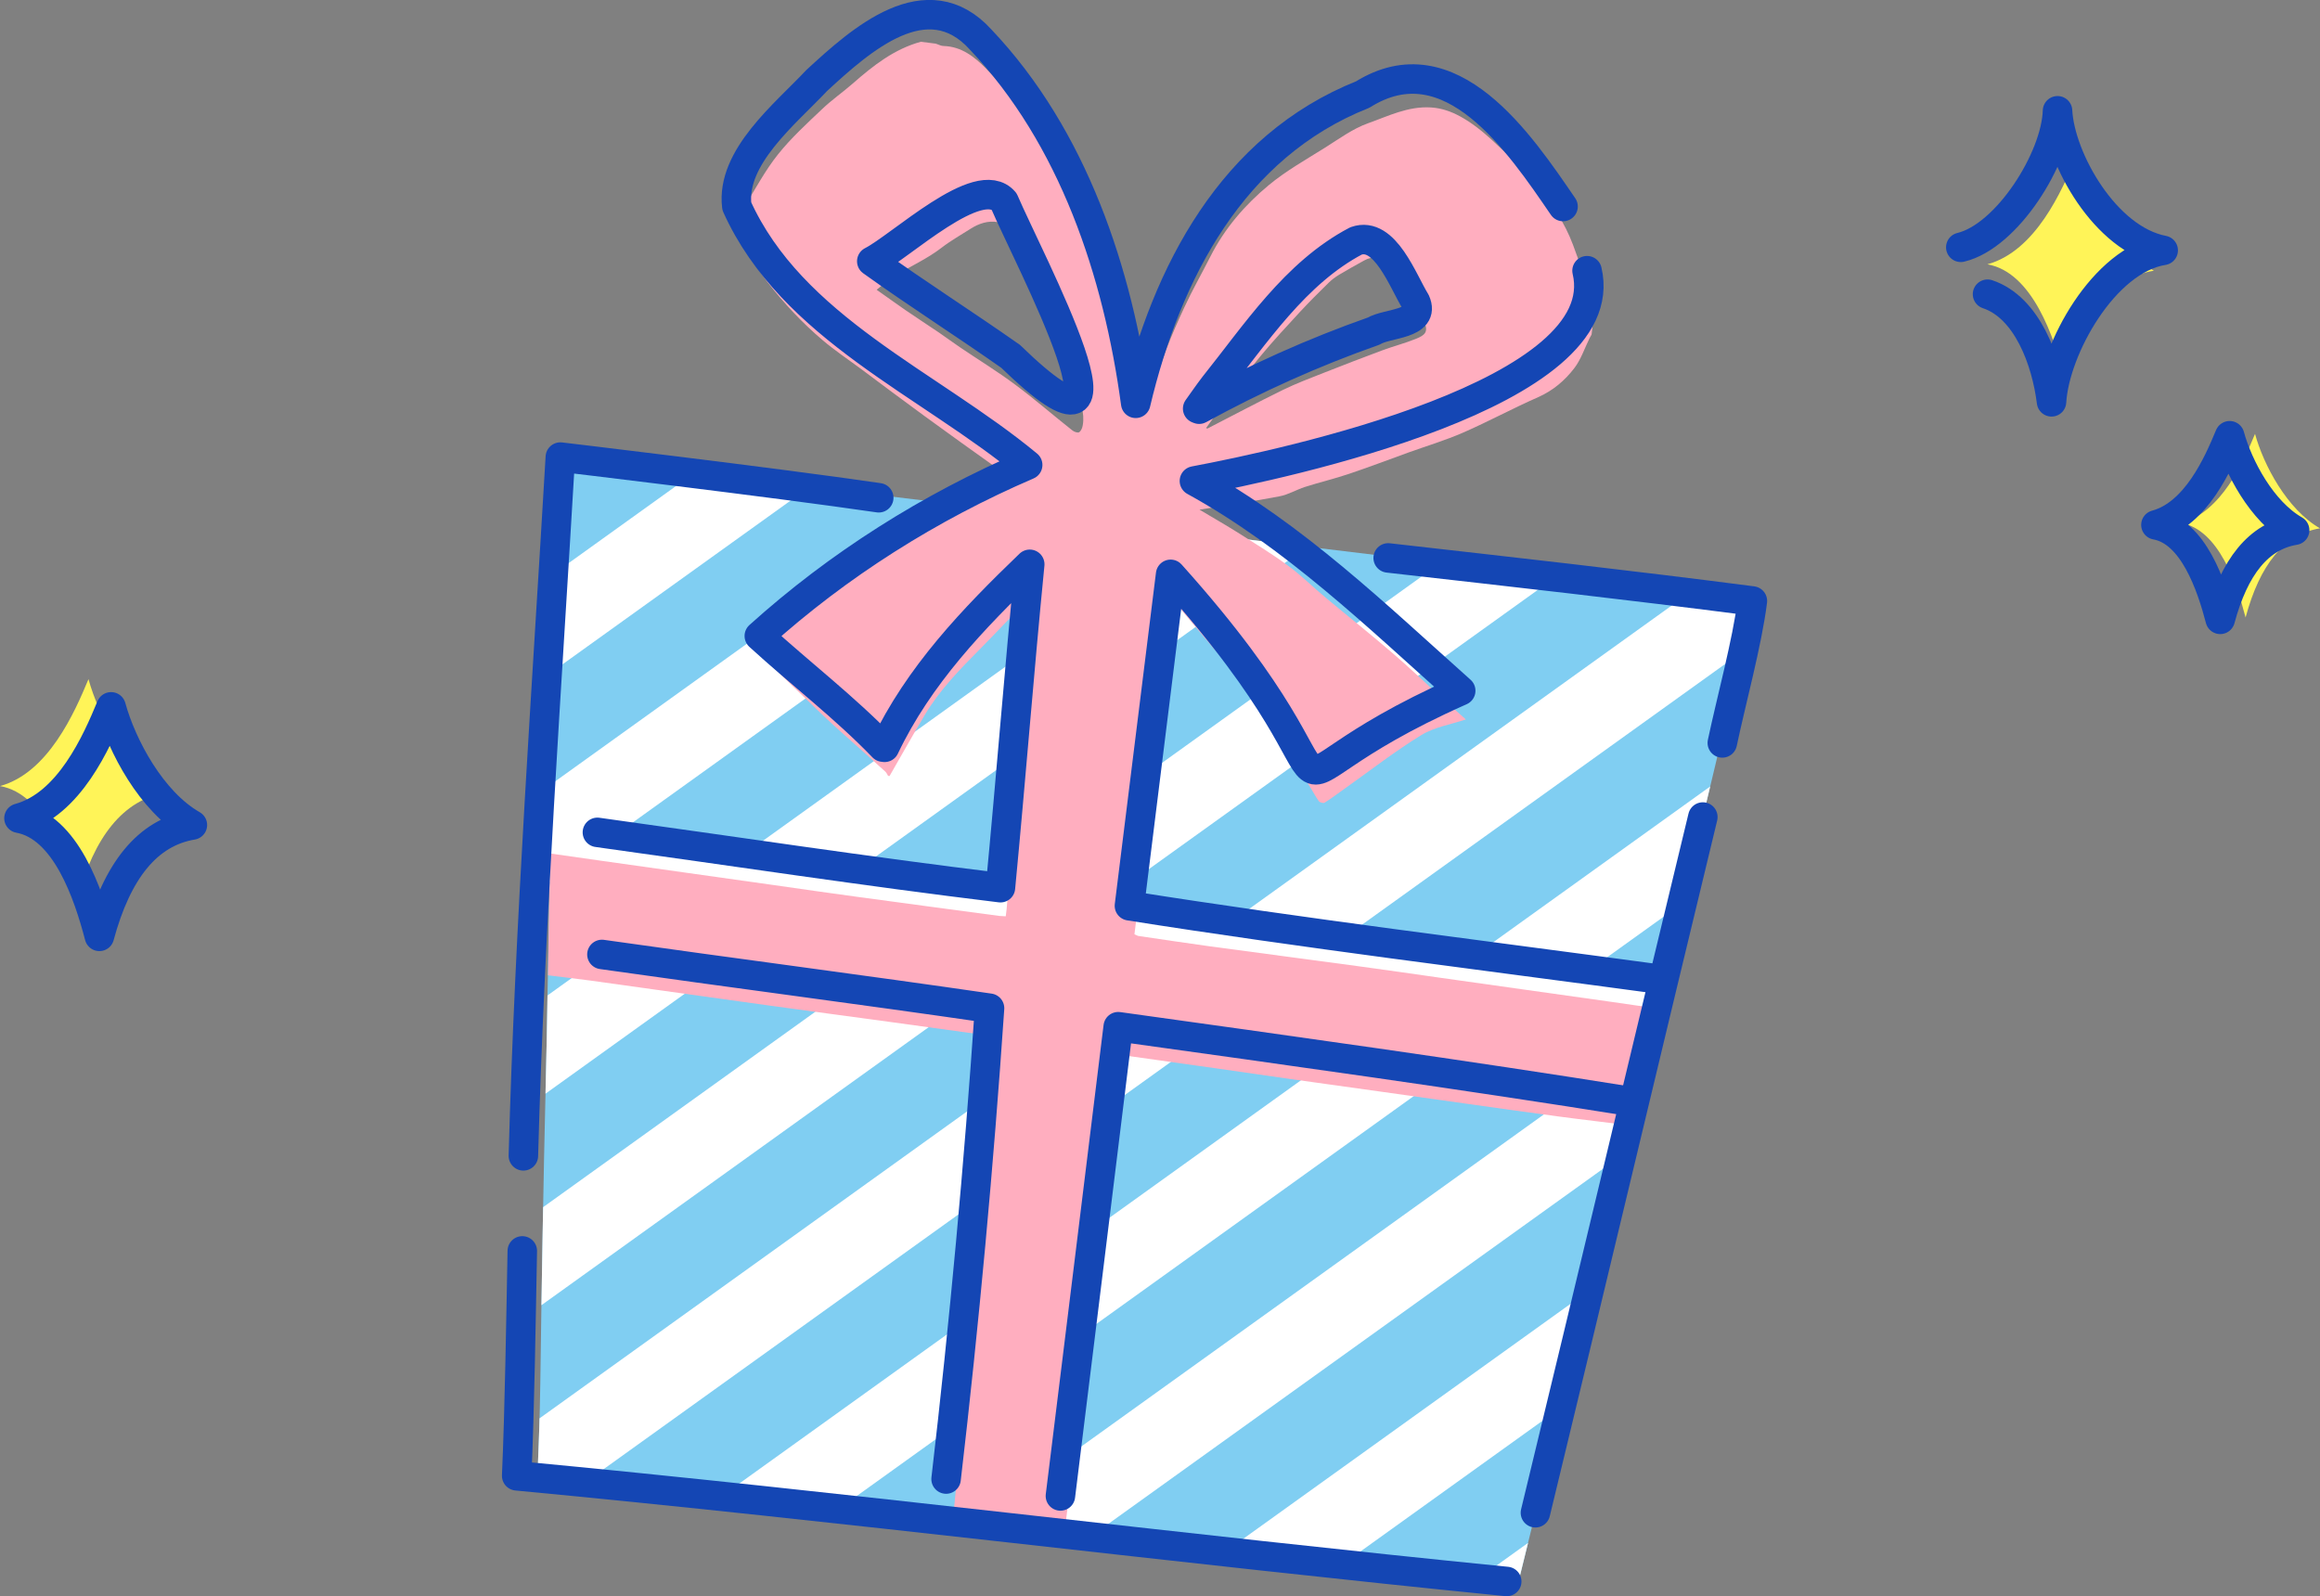
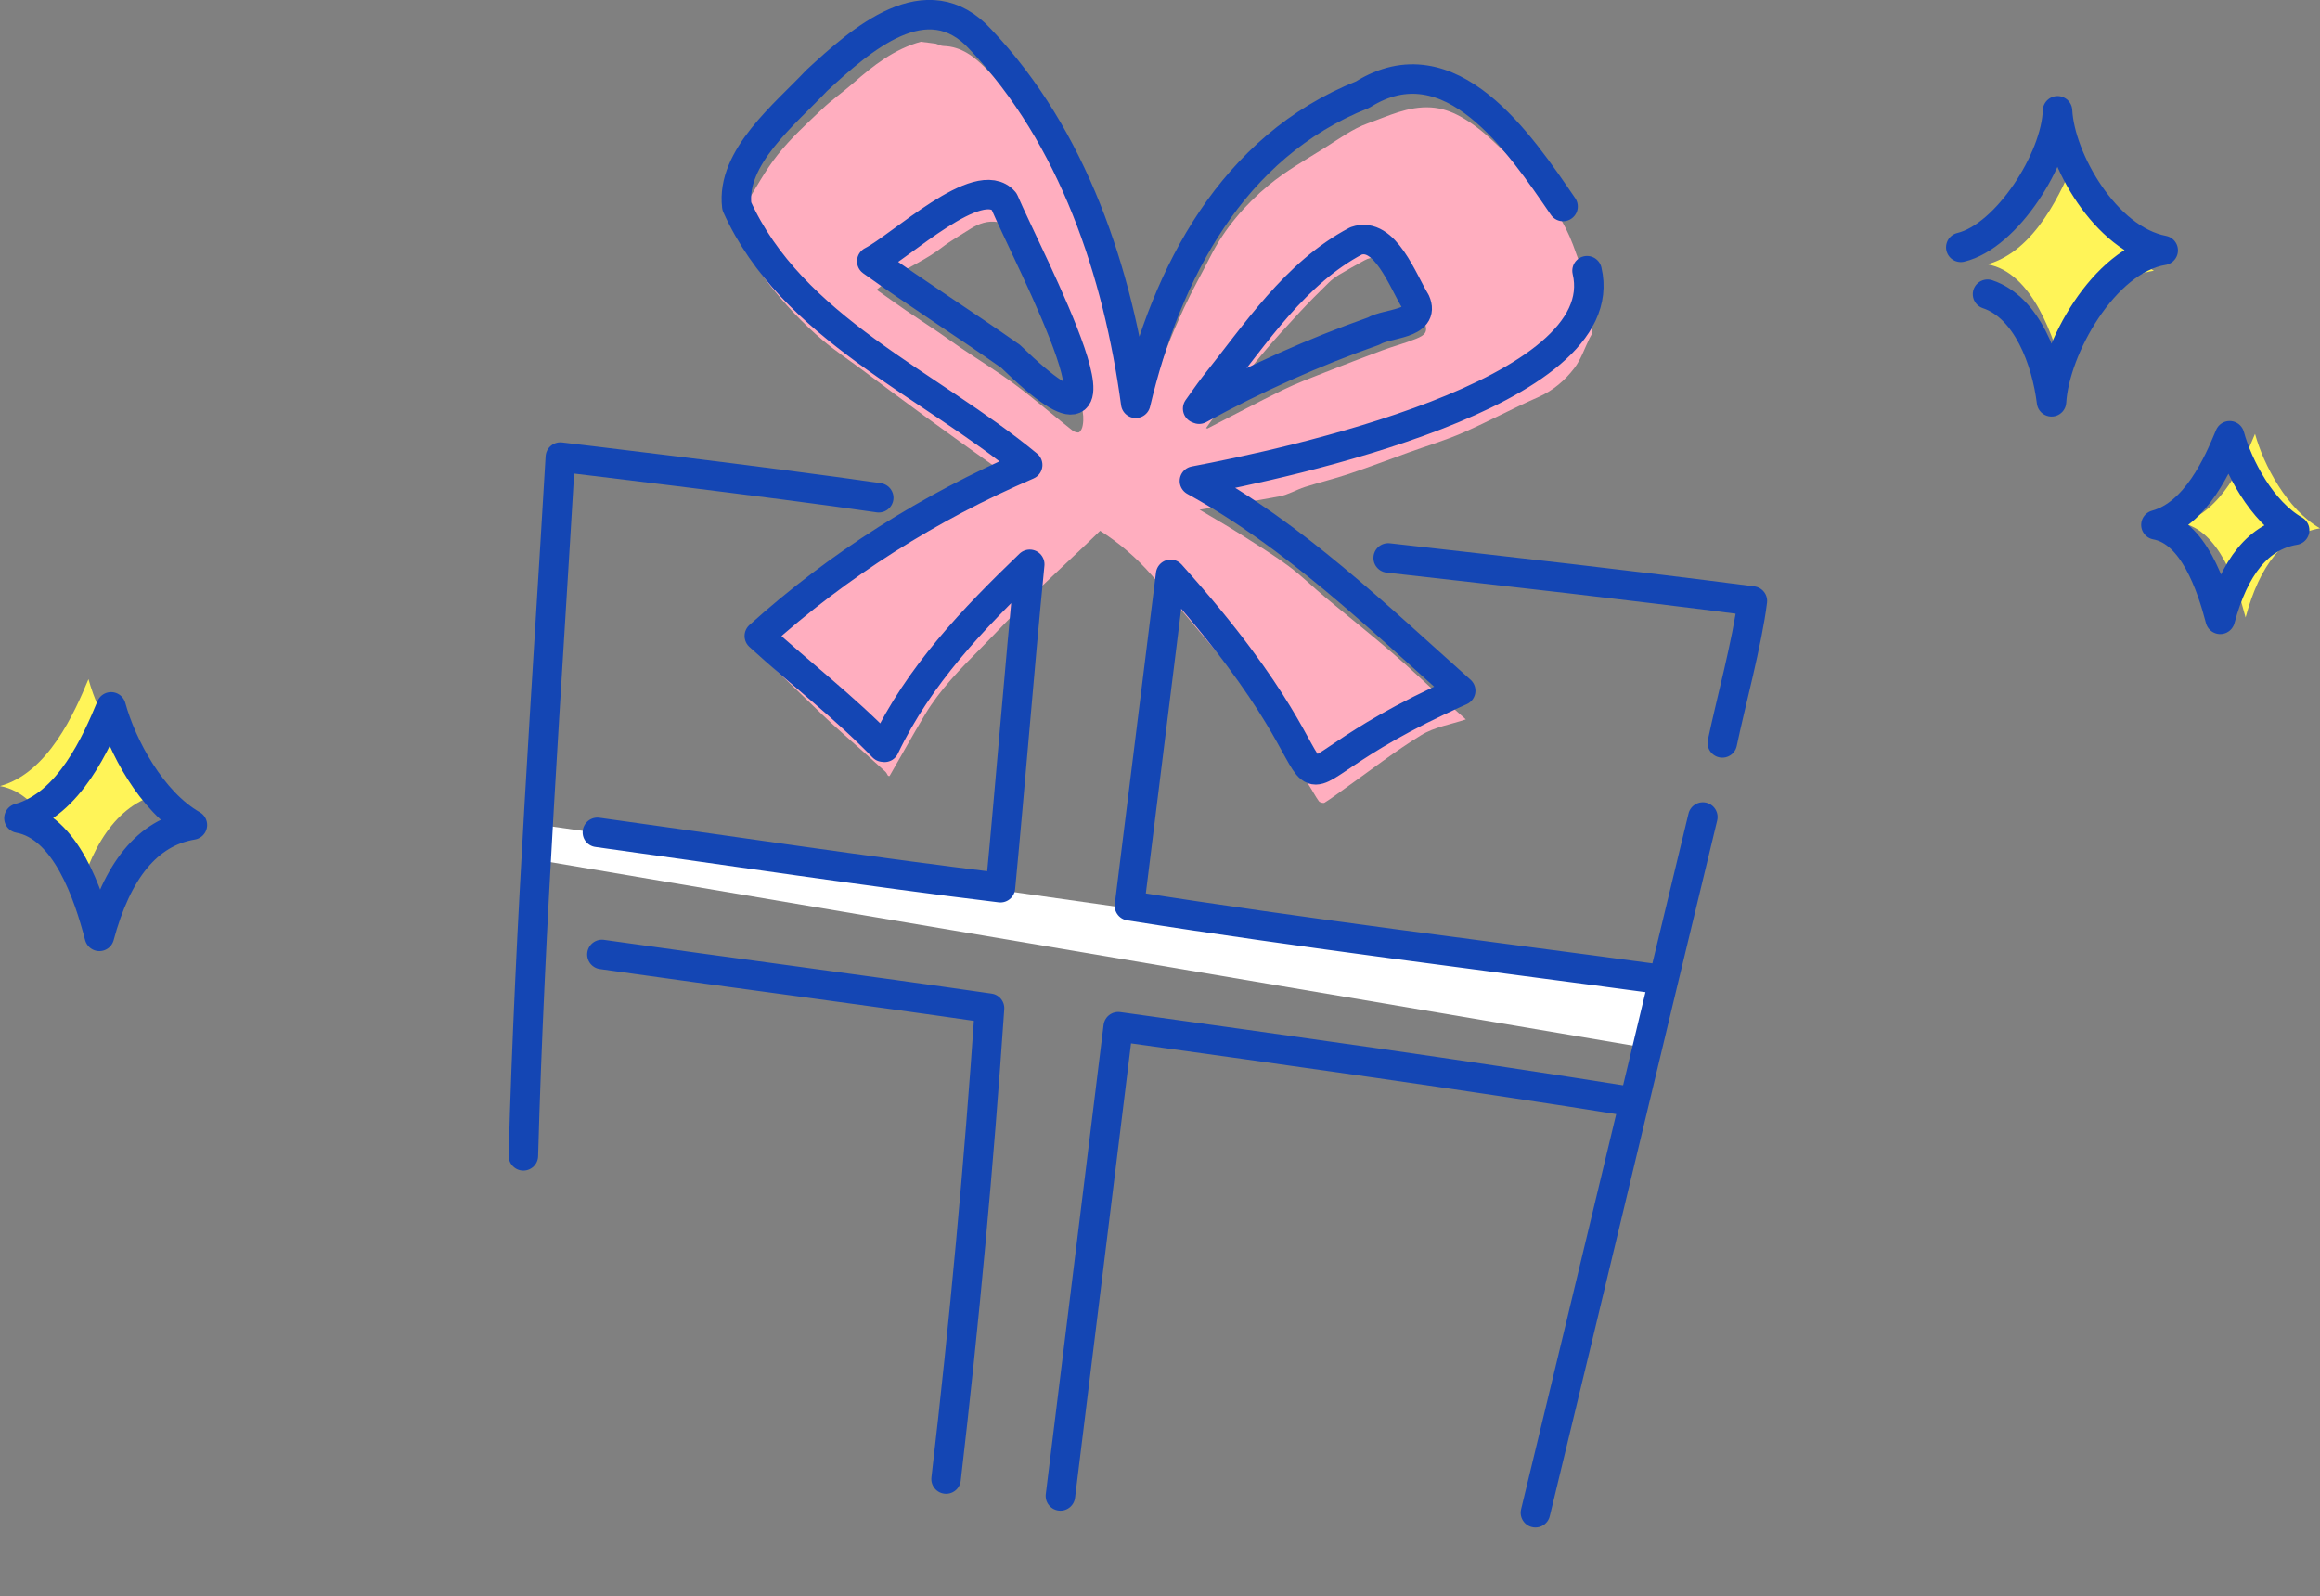
<svg xmlns="http://www.w3.org/2000/svg" id="b" viewBox="0 0 236 162.39">
  <rect x="0" y="0" width="236" height="162.39" fill="#808080" stroke="none" />
  <defs>
    <style>.e,.f,.g{fill:none;}.f{stroke:#1446b4;stroke-linecap:round;stroke-linejoin:round;stroke-width:3px;}.g{stroke:#fff;stroke-miterlimit:10;stroke-width:8px;}.h{fill:#fff;}.i{fill:#fff458;}.j{fill:#ffaebf;}.k{clip-path:url(#d);}.l{fill:#80cef2;}</style>
    <clipPath id="d">
-       <path class="e" d="M55.23,150.55c.41-.02.82-.1,1.22-.05,4.83.52,9.66,1.07,14.49,1.6,5.72.62,11.45,1.23,17.17,1.85,5.58.6,11.17,1.2,16.75,1.79,5.72.61,11.45,1.23,17.17,1.85,5.68.61,11.35,1.23,17.03,1.83,4.74.5,9.48.99,14.22,1.48.37.04.74.03,1.18.04.59-2.38,1.16-4.71,1.73-7.03,1.35-5.58,2.71-11.15,4.05-16.73.89-3.71,1.75-7.42,2.64-11.12,1.28-5.3,2.58-10.6,3.86-15.9.89-3.7,1.74-7.42,2.63-11.12,1.27-5.3,2.57-10.6,3.85-15.91.83-3.43,1.64-6.86,2.46-10.29.77-3.2,1.56-6.4,2.31-9.6.15-.63.17-1.28.27-2.08-.55-.07-1.05-.13-1.55-.19-5.02-.62-10.03-1.26-15.05-1.87-14.44-1.76-28.88-3.51-43.32-5.25-14.39-1.74-28.79-3.47-43.18-5.2-6.05-.73-12.1-1.43-18.15-2.14-.09.75-.19,1.5-.28,2.25.04.32.11.63.1.95-.05,1.55-.14,3.1-.19,4.66-.11,3.9-.2,7.8-.28,11.7-.1,5.07-.18,10.15-.28,15.22-.06,3.2-.15,6.39-.21,9.59-.09,4.89-.15,9.77-.25,14.66-.08,4.14-.2,8.27-.28,12.41-.1,5.07-.19,10.15-.27,15.22-.06,3.38-.08,6.77-.16,10.15-.05,2.39-.16,4.79-.25,7.18l.56.07Z" />
-     </clipPath>
+       </clipPath>
  </defs>
  <g id="c">
-     <path class="l" d="M55.23,150.55c.41-.02.82-.1,1.22-.05,4.83.52,9.66,1.07,14.49,1.6,5.72.62,11.45,1.23,17.17,1.85,5.58.6,11.17,1.2,16.75,1.79,5.72.61,11.45,1.23,17.17,1.85,5.68.61,11.35,1.23,17.03,1.83,4.74.5,9.48.99,14.22,1.48.37.04.74.03,1.18.04.59-2.38,1.16-4.71,1.73-7.03,1.35-5.58,2.71-11.15,4.05-16.73.89-3.71,1.75-7.42,2.64-11.12,1.28-5.3,2.58-10.6,3.86-15.9.89-3.7,1.74-7.42,2.63-11.12,1.27-5.3,2.57-10.6,3.85-15.91.83-3.43,1.64-6.86,2.46-10.29.77-3.2,1.56-6.4,2.31-9.6.15-.63.17-1.28.27-2.08-.55-.07-1.05-.13-1.55-.19-5.02-.62-10.03-1.26-15.05-1.87-14.44-1.76-28.88-3.51-43.32-5.25-14.39-1.74-28.79-3.47-43.18-5.2-6.05-.73-12.1-1.43-18.15-2.14-.09.75-.19,1.5-.28,2.25.04.32.11.63.1.95-.05,1.55-.14,3.1-.19,4.66-.11,3.9-.2,7.8-.28,11.7-.1,5.07-.18,10.15-.28,15.22-.06,3.2-.15,6.39-.21,9.59-.09,4.89-.15,9.77-.25,14.66-.08,4.14-.2,8.27-.28,12.41-.1,5.07-.19,10.15-.27,15.22-.06,3.38-.08,6.77-.16,10.15-.05,2.39-.16,4.79-.25,7.18l.56.07Z" />
+     <path class="l" d="M55.23,150.55l.56.07Z" />
    <g class="k">
      <line class="g" x1="-137.07" y1="159.73" x2="104.27" y2="-13.55" />
      <line class="g" x1="-113.02" y1="163.67" x2="128.32" y2="-9.6" />
      <line class="g" x1="-88.97" y1="167.62" x2="152.38" y2="-5.66" />
      <line class="g" x1="-64.91" y1="171.57" x2="176.43" y2="-1.71" />
      <line class="g" x1="-40.86" y1="175.52" x2="200.48" y2="2.24" />
      <line class="g" x1="-16.81" y1="179.47" x2="224.54" y2="6.19" />
-       <line class="g" x1="7.25" y1="183.42" x2="248.59" y2="10.14" />
      <line class="g" x1="31.3" y1="187.37" x2="272.64" y2="14.09" />
      <line class="g" x1="55.35" y1="191.31" x2="296.7" y2="18.04" />
      <line class="g" x1="79.41" y1="195.26" x2="320.75" y2="21.98" />
      <line class="g" x1="103.46" y1="199.21" x2="344.8" y2="25.93" />
      <line class="g" x1="127.51" y1="203.16" x2="368.86" y2="29.88" />
    </g>
    <polygon class="h" points="168.43 106.77 53.28 87.25 53.85 83.76 170.12 100.27 168.43 106.77" />
-     <path class="j" d="M165.69,114.47c.35-1.44.7-2.88,1.05-4.32.61-2.52,1.2-5.04,1.79-7.56-1.57-.23-3.14-.45-4.71-.68-2.89-.41-5.77-.81-8.66-1.22-2.89-.41-5.77-.81-8.66-1.22-2.82-.4-5.63-.81-8.45-1.19-5.03-.68-10.06-1.34-15.08-2.02-2.39-.33-4.77-.69-7.16-1.04-.09-.01-.17-.07-.41-.17,1.69-13.65,3.39-27.31,5.09-40.96-.72-.09-1.43-.17-2.15-.26-4.09-.49-8.18-.98-12.27-1.48,0,.02,0,.04,0,.06-.2,1.97-.39,3.94-.59,5.91-.19,1.9-.39,3.8-.56,5.7-.25,2.68-.47,5.36-.71,8.04-.25,2.82-.51,5.64-.76,8.47-.13,1.4-.25,2.8-.38,4.2-.23,2.58-.45,5.17-.67,7.75-.02.23-.06.47-.09.74-.26-.02-.47-.02-.67-.04-4.83-.65-9.67-1.29-14.5-1.95-2.82-.38-5.63-.79-8.44-1.19-2.93-.41-5.87-.82-8.8-1.24-2.86-.4-5.72-.8-8.58-1.21-1.78-.25-3.56-.51-5.34-.76-.03,1.34-.06,2.69-.09,4.03-.05,2.79-.09,5.57-.14,8.36,1.45.18,2.89.35,4.33.54,2.98.41,5.96.83,8.95,1.25,2.98.42,5.96.84,8.95,1.25,4.12.57,8.25,1.12,12.37,1.68,3.53.48,7.06.97,10.59,1.46.07,0,.14.04.26.07.02.31.08.63.06.95-.1,1.31-.22,2.61-.33,3.92-.25,2.8-.5,5.6-.75,8.4-.12,1.35-.24,2.7-.36,4.06-.25,2.8-.5,5.6-.75,8.4-.12,1.35-.24,2.7-.36,4.06-.25,2.78-.5,5.55-.74,8.33-.12,1.33-.23,2.66-.35,3.99-.23,2.44-.47,4.87-.71,7.31,2.66.29,5.33.57,7.99.86,1.12.12,2.24.24,3.36.36,2.02-16.25,4.03-32.48,6.05-48.74.25.03.51.06.76.1,2.89.41,5.77.81,8.66,1.22,2.53.36,5.06.73,7.59,1.09,3.1.44,6.2.87,9.3,1.3,2.84.4,5.68.8,8.52,1.2,3.15.44,6.29.89,9.45,1.31,2.38.32,4.76.58,7.13.9Z" />
    <path class="j" d="M93.68,4.25c.5.06,1,.12,1.5.19.27.08.54.24.81.24,1.81.05,3.13,1.1,4.29,2.27,1.78,1.8,3.35,3.78,4.84,5.86,1.26,1.76,2.31,3.61,3.2,5.53,1.49,3.22,2.77,6.53,4.07,9.83.73,1.86,1.51,3.73,1.95,5.67.63,2.8,2.62,7.3,2.95,5.96.73-2.96,1.89-5.75,3.17-8.5.81-1.76,1.78-3.45,2.66-5.19,1.45-2.87,3.52-5.27,5.96-7.29,1.75-1.45,3.77-2.58,5.71-3.8,1.42-.89,2.82-1.93,4.37-2.48,2.06-.73,4.06-1.75,6.4-1.61,1.12.07,2.09.43,2.97.91,1.16.63,2.24,1.49,3.22,2.39,1.6,1.48,3.19,2.99,4.59,4.65,1.51,1.8,2.83,3.78,3.67,6.02.69,1.84,1.34,3.68,1.96,5.54.16.47.13,1,.19,1.5-.09.7-.17,1.4-.26,2.1-.07.12-.14.24-.2.36-.51,1.03-.87,2.16-1.56,3.06-.96,1.25-2.15,2.27-3.66,2.94-2.57,1.13-5.04,2.47-7.62,3.6-1.83.8-3.75,1.37-5.63,2.05-2.01.73-4.02,1.49-6.04,2.17-1.46.49-2.97.85-4.45,1.32-.87.28-1.68.78-2.57.95-2.65.51-5.33.9-8.15,1.36,1.46.87,2.78,1.63,4.07,2.44,1.68,1.07,3.39,2.11,4.99,3.3,1.33.98,2.5,2.16,3.77,3.21,2.25,1.88,4.55,3.7,6.77,5.61,1.74,1.49,3.4,3.08,5.09,4.63.84.76,1.69,1.52,2.4,2.15-1.51.51-3.19.77-4.54,1.6-2.68,1.64-5.17,3.59-7.74,5.41-.69.49-1.37,1.01-2.09,1.46-.12.08-.48-.02-.58-.15-.36-.5-.64-1.06-.98-1.58-1.05-1.66-2.11-3.31-3.17-4.96-1.07-1.67-2.07-3.4-3.26-4.99-1.36-1.82-2.88-3.53-4.35-5.27-1.74-2.07-3.46-4.14-5.23-6.18-1.56-1.8-3.37-3.33-5.26-4.53-.64.62-1.24,1.21-1.85,1.78-1.76,1.67-3.55,3.32-5.28,5.03-1.72,1.7-3.37,3.48-5.07,5.2-2.05,2.07-4.1,4.16-5.61,6.68-1.24,2.07-2.41,4.18-3.61,6.26-.05,0-.1-.01-.15-.02-.09-.15-.16-.32-.28-.43-1.48-1.34-2.96-2.68-4.46-4-2.61-2.3-6.03-5.86-8.64-8.15,3.75-4.02,8.67-7.02,13.09-10.15,4.43-3.14,13.88-7.43,13.69-7.56-1.06-.72-1.35-.32-2.39-1.06-2.47-1.76-4.93-3.52-7.38-5.31-2.17-1.58-4.32-3.2-6.48-4.81-1.27-.94-2.59-1.82-3.79-2.84-2.08-1.76-3.93-3.74-5.61-5.9-1.15-1.48-1.96-3.1-2.61-4.82-.18-.49-.23-1.03-.34-1.54.02-.15.04-.3.06-.45.19-.33.38-.66.58-.99,1.1-1.75,2.07-3.6,3.36-5.21,1.33-1.67,2.93-3.13,4.49-4.61.98-.94,2.11-1.72,3.14-2.62,2.07-1.82,4.21-3.5,6.93-4.24ZM89.19,29.49c1.11.78,2.01,1.43,2.92,2.06,1.14.78,2.29,1.53,3.43,2.3.73.5,1.44,1.03,2.17,1.52,1.86,1.26,3.78,2.43,5.57,3.77,1.99,1.48,3.87,3.12,5.82,4.66.18.14.54.26.68.17.19-.13.32-.44.36-.7.23-1.25-.26-2.38-.62-3.53-1.78-5.66-4.17-11.08-6.87-16.35-.19-.37-.73-.71-1.16-.79-.97-.18-1.91.14-2.72.65-1,.64-2.04,1.22-3,1.96-1.46,1.13-3.2,1.9-4.79,2.87-.61.37-1.14.88-1.79,1.39ZM122.67,43.54s.1.04.15.06c2.56-1.31,5.1-2.67,7.68-3.93,1.37-.67,2.81-1.21,4.23-1.77,1.95-.77,3.9-1.52,5.86-2.25,1.13-.42,2.3-.72,3.42-1.17.98-.39,1.34-.73.82-1.83-.41-.87-.79-1.76-1.32-2.55-.73-1.08-1.61-2.05-2.38-3.1-.68-.93-1.57-.94-2.34-.51-.88.48-1.75.97-2.6,1.48-.37.23-.73.49-1.04.8-.99.97-1.97,1.95-2.91,2.96-1.35,1.47-2.72,2.93-3.99,4.47-1.37,1.65-2.64,3.38-3.93,5.09-.56.74-1.09,1.51-1.64,2.27Z" />
    <path class="f" d="M175.2,75.58c.88-4.19,2.53-10.2,3.06-14.44-12.9-1.67-24.18-2.92-37.05-4.38" />
    <path class="f" d="M156.19,153.9c5.72-23.58,11.32-47.19,17.03-70.78" />
-     <path class="f" d="M53.13,127.26c-.13,6.8-.27,16.15-.57,22.88,32.86,3.1,67.83,7.48,100.71,10.75" />
    <path class="f" d="M89.39,50.64c-10.89-1.59-32.39-4.14-32.39-4.14-1.33,22.76-3.13,47.8-3.76,71.09" />
    <path class="f" d="M61.23,97.1c13.15,1.87,26.29,3.56,39.43,5.47-1.08,15.89-2.57,32.05-4.42,47.9M159,21.01c-4.4-6.43-11.45-16.98-20.38-11.39-13.27,5.28-19.94,18.11-23.09,31.41-1.8-13.32-6.36-27.08-15.77-37-5.46-6.02-12.2.03-16.67,4.15-3.23,3.44-8.74,7.81-8.14,12.8,5.58,12.39,19.58,18.03,29.59,26.32-9.96,4.28-19.26,10.15-27.3,17.4,4.15,3.8,8.71,7.28,12.59,11.31.05,0,.1.01.15.02,3.48-7.31,9-13.07,14.77-18.62-1.08,10.96-1.93,21.93-2.98,32.9-13.69-1.66-27.33-3.74-41-5.63M168.55,99.58c-17.8-2.41-35.97-4.63-53.66-7.43,1.39-11.23,2.79-22.48,4.19-33.72,23.15,25.78,4.9,22.77,29.51,11.84-8.58-7.65-16.92-15.75-27.09-21.34,9.28-1.75,42.9-8.88,39.94-21.39M107.87,152.19c2.02-16.25,3.87-31.48,5.88-47.74,17.16,2.39,35.18,4.89,52.34,7.64M123.46,39.31c4.28-5.34,8.29-11.54,14.48-14.8,2.94-1.04,4.77,4.1,6.05,6.17,1.05,2.35-2.9,2.17-4.24,3-6.14,2.16-12.06,4.82-17.77,7.95-.05-.02-.1-.04-.15-.06.55-.76,1.07-1.53,1.64-2.27ZM102.77,36.23c-4.72-3.32-9.36-6.26-14.09-9.65,2.92-1.48,10.91-9.09,13.46-6.09,2.34,5.53,15.44,30.12.64,15.74Z" />
    <path class="i" d="M202.16,26.89c4.9-1.34,7.59-7.48,9-10.88,1.05,3.8,3.93,9.24,7.94,11.53-4.42.74-7.36,4.5-9.08,10.88-1.06-4.09-3.27-10.72-7.85-11.53Z" />
    <path class="i" d="M0,79.97c4.9-1.34,7.59-7.48,9-10.88,1.05,3.8,3.93,9.24,7.94,11.53-4.42.74-7.36,4.5-9.08,10.88-1.06-4.09-3.27-10.72-7.85-11.53Z" />
    <path class="i" d="M221.89,53.21c4.09-1.11,6.33-6.24,7.5-9.07.87,3.17,3.27,7.7,6.61,9.61-3.68.61-6.14,3.75-7.57,9.07-.89-3.41-2.73-8.93-6.54-9.61Z" />
    <path class="f" d="M1.93,83.24c5.11-1.39,7.91-7.8,9.37-11.33,1.09,3.96,4.09,9.63,8.27,12.02-4.6.77-7.67,4.69-9.46,11.33-1.11-4.26-3.41-11.16-8.18-12.02Z" />
    <path class="f" d="M219.31,53.4c4.09-1.11,6.33-6.24,7.5-9.07.87,3.17,3.27,7.7,6.61,9.61-3.68.61-6.14,3.75-7.57,9.07-.89-3.41-2.73-8.93-6.54-9.61Z" />
    <path class="f" d="M199.46,25.16c4.7-1.12,9.7-9.06,9.84-13.89.25,4.87,4.87,13.08,10.75,14.2-6.02.96-11.05,10.04-11.36,15.41-.52-4.21-2.49-9.61-6.51-10.95" />
  </g>
</svg>